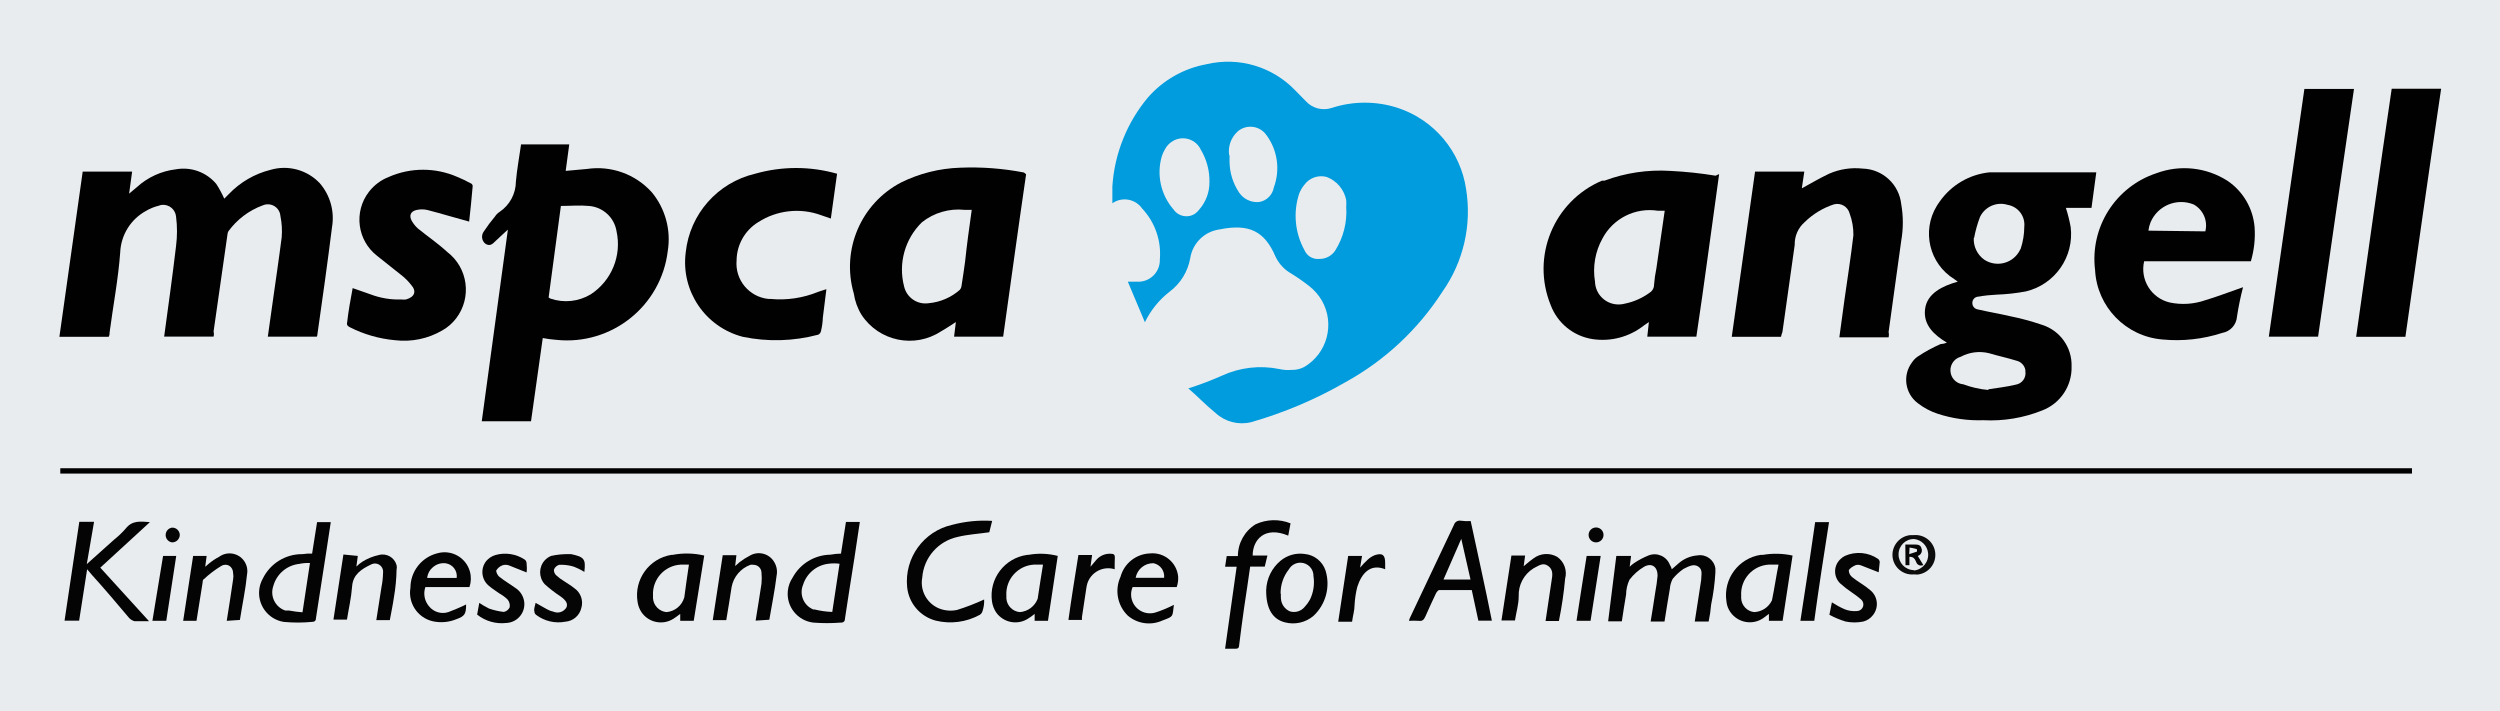
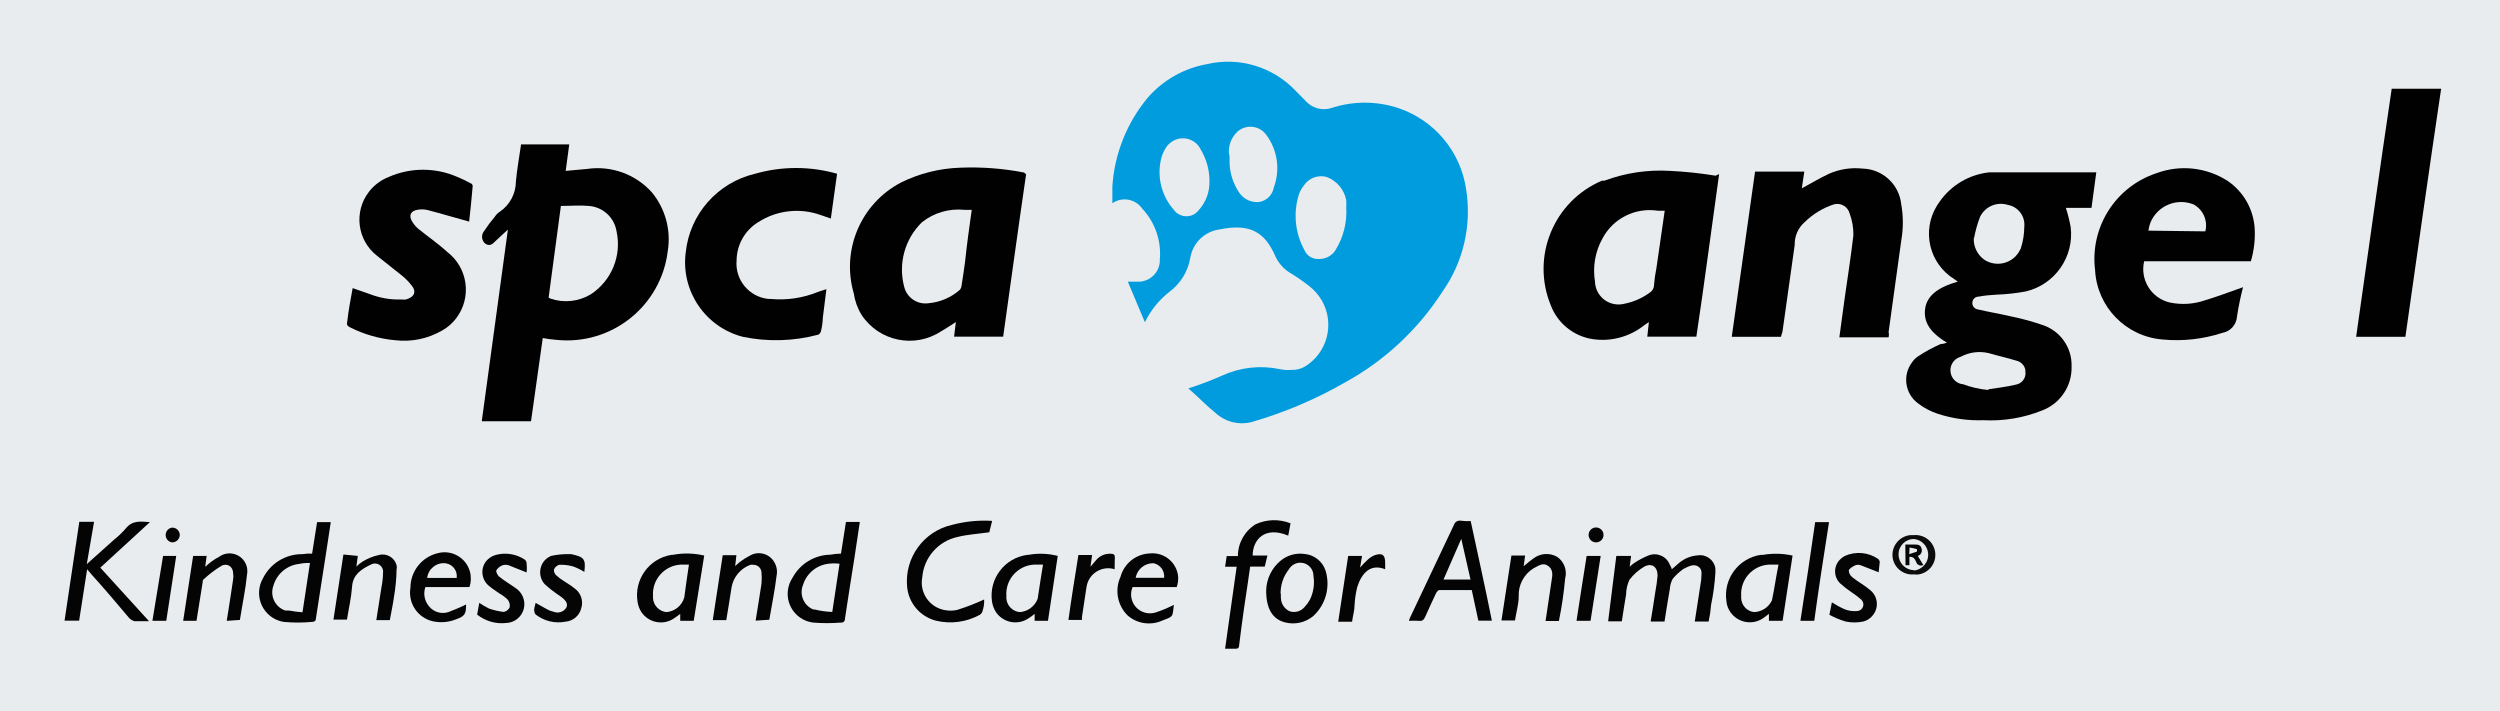
<svg xmlns="http://www.w3.org/2000/svg" id="Layer_1" data-name="Layer 1" viewBox="0 0 390.296 111.053">
  <defs>
    <style>
      .cls-1 {
        fill: #050505;
      }

      .cls-2 {
        fill: #010101;
      }

      .cls-3 {
        fill: #009cde;
      }

      .cls-4 {
        fill: #040404;
      }

      .cls-5 {
        fill: #0c0c0c;
      }

      .cls-6 {
        fill: #e9ecef;
      }
    </style>
  </defs>
  <rect class="cls-6" width="390.296" height="111.053" />
  <path class="cls-3" d="M176.075,43.977h1.777c1.845-.075,3.283-1.625,3.221-3.47.251-2.93-.759-5.828-2.776-7.968-1.059-1.501-3.133-1.861-4.636-.805v.139-2.776c.33-5.099,2.275-9.961,5.553-13.882,2.377-2.719,5.608-4.549,9.162-5.192,5.034-1.192,10.322.384,13.882,4.137l1.61,1.638c1.017,1.113,2.593,1.526,4.026,1.055,3.364-1.1,6.991-1.1,10.356,0,5.65,1.875,9.762,6.771,10.633,12.66.914,5.617-.412,11.369-3.693,16.019-3.805,5.91-9.025,10.777-15.187,14.159-4.625,2.661-9.557,4.749-14.687,6.219-1.976.482-4.062-.06-5.553-1.444-1.499-1.194-2.776-2.582-4.248-3.831,1.794-.567,3.555-1.234,5.275-1.999,2.787-1.278,5.908-1.638,8.912-1.027.628.144,1.274.191,1.916.139.684.022,1.363-.131,1.971-.444,3.618-2.113,4.857-6.747,2.776-10.383-.521-.891-1.209-1.674-2.027-2.304-1.01-.785-2.067-1.508-3.165-2.166-.89-.605-1.6-1.44-2.054-2.415-1.694-3.942-4.109-5.164-8.718-4.22-2.347.314-4.209,2.131-4.581,4.47-.364,2.096-1.516,3.974-3.221,5.247-1.638,1.272-2.959,2.906-3.859,4.775l-2.665-6.33ZM210.168,32.289c.028-.351.028-.704,0-1.055-.325-1.651-1.48-3.016-3.054-3.609-1.313-.357-2.709.141-3.498,1.249-.337.419-.608.887-.805,1.388-.952,2.935-.64,6.133.861,8.829.391.889,1.31,1.427,2.277,1.333,1.002.023,1.945-.469,2.499-1.305,1.283-2.037,1.886-4.428,1.721-6.83ZM188.818,28.402c.027-1.778-.444-3.529-1.36-5.053-.731-1.537-2.57-2.19-4.107-1.458-.029.014-.057.028-.085.042-.613.306-1.11.803-1.416,1.416-.197.333-.355.687-.472,1.055-.847,2.912-.145,6.054,1.86,8.329.763,1.094,2.268,1.363,3.363.6.008-.006.016-.011.024-.017.222-.164.419-.361.583-.583,1.054-1.195,1.628-2.738,1.61-4.331ZM191.955,24.237v1.083c.032,1.694.553,3.342,1.499,4.748.692,1.02,1.883,1.583,3.109,1.471,1.177-.186,2.104-1.102,2.304-2.277,1.024-2.751.585-5.834-1.166-8.19-.966-1.361-2.845-1.695-4.22-.75-.132.087-.254.189-.361.305-.97.933-1.426,2.279-1.222,3.609h.056Z" />
-   <path class="cls-2" d="M49.446,52.556h-7.635l.75-5.331c.472-3.387.999-6.885,1.416-10.189.089-1.096.024-2.199-.194-3.276-.058-1.087-.986-1.922-2.073-1.864-.243.013-.481.071-.703.17-2.148.79-4.013,2.201-5.358,4.053-.084.154-.132.325-.139.5l-2.166,15.131c.065.264.065.541,0,.805h-7.718c.639-4.72,1.305-9.44,1.86-14.159.194-1.521.194-3.06,0-4.581-.103-1.11-1.083-1.929-2.193-1.832-.182.02-.359.067-.528.139-.693.169-1.358.44-1.971.805-2.383,1.302-3.91,3.756-4.026,6.469-.305,4.192-1.111,8.329-1.666,12.577.018.213-.03.427-.139.611h-7.69l3.637-25.792h7.718l-.472,3.443,1.222-1.027c1.687-1.537,3.813-2.508,6.08-2.776,2.357-.424,4.76.445,6.302,2.277.476.734.894,1.505,1.249,2.304l.722-.722c1.766-1.846,4.018-3.155,6.497-3.776,2.751-.805,5.721,0,7.69,2.082,1.633,1.884,2.336,4.4,1.916,6.858-.694,5.553-1.499,11.272-2.304,16.908.002.074-.028.145-.083.194Z" />
  <path class="cls-2" d="M303.952,53.5c-2.027-1.222-3.72-2.776-3.415-5.247s2.776-3.637,5.108-4.276l-.528-.389c-3.92-2.407-5.147-7.536-2.74-11.456.042-.069.086-.137.13-.205l.305-.444c1.807-2.592,4.657-4.266,7.801-4.581h16.658l-.75,5.553h-3.998c.315.982.565,1.984.75,2.998.563,4.651-2.463,8.98-7.024,10.05-1.513.279-3.044.446-4.581.5-.931.04-1.859.142-2.776.305-.537,0-.972.435-.972.972-.019.513.353.956.861,1.027,1.666.389,3.359.666,5.025,1.055,1.703.342,3.382.797,5.025,1.36,2.8.891,4.67,3.532,4.581,6.469.094,3.036-1.744,5.799-4.581,6.885-2.916,1.17-6.052,1.691-9.19,1.527-2.409.085-4.815-.253-7.107-.999-1.134-.37-2.196-.934-3.137-1.666-2.006-1.516-2.404-4.371-.888-6.378.009-.012.018-.024.027-.036.229-.34.521-.632.861-.861,1.125-.751,2.315-1.401,3.554-1.943.343-.02.68-.095,1-.222ZM308.144,37.119c-.081,1.359.55,2.663,1.666,3.443,1.792,1.154,4.18.637,5.334-1.155.008-.013.016-.026.024-.038.112-.179.214-.365.305-.555.362-1.102.55-2.255.555-3.415.17-1.64-.958-3.132-2.582-3.415-1.712-.534-3.557.27-4.331,1.888-.401,1.053-.708,2.14-.916,3.248h-.056ZM310.421,60.774c1.388-.222,2.776-.361,4.276-.722.985-.155,1.657-1.079,1.502-2.063,0-.006-.002-.013-.003-.019.01-.074.01-.148,0-.222-.14-.722-.697-1.29-1.416-1.444-1.416-.444-2.776-.722-4.276-1.166-1.481-.361-3.043-.163-4.387.555-1.17.315-1.862,1.519-1.546,2.689.241.892,1.014,1.538,1.935,1.614,1.259.471,2.576.77,3.915.888v-.111Z" />
  <path class="cls-2" d="M84.733,52.778l-1.832,12.993h-7.69l4.081-29.929c-.722.694-1.333,1.194-1.888,1.749s-.916.888-1.61.472c-.604-.468-.716-1.337-.25-1.943.527-.802,1.101-1.572,1.721-2.304.191-.302.447-.558.75-.75,1.568-1.061,2.513-2.826,2.526-4.72.167-1.916.528-3.831.805-5.803h7.524l-.555,4.137,3.332-.305c3.765-.553,7.557.812,10.106,3.637,2.115,2.551,3.025,5.891,2.499,9.162-1.03,8.609-8.785,14.793-17.408,13.882-.708-.054-1.412-.146-2.11-.278ZM85.65,46.448l.278.167c2.096.72,4.403.477,6.302-.666,3.251-2.123,4.853-6.034,4.026-9.828-.344-2.17-2.139-3.816-4.331-3.97-1.416-.139-2.776,0-4.359,0l-1.916,14.298Z" />
  <path class="cls-2" d="M160.194,27.208c-1.222,8.329-2.388,16.88-3.581,25.348h-7.663l.278-2.277c-.833.528-1.555,1.027-2.304,1.444-4.133,2.717-9.686,1.574-12.41-2.554-.633-1.024-1.048-2.168-1.222-3.359-1.982-6.797,1.109-14.048,7.385-17.324,2.865-1.413,5.997-2.198,9.19-2.304,3.349-.14,6.704.112,9.995.75l.333.278ZM151.698,32.761h-1.111c-2.39-.251-4.783.447-6.663,1.943-2.658,2.6-3.717,6.426-2.776,10.023.401,1.736,2.069,2.873,3.831,2.61,1.799-.162,3.501-.891,4.859-2.082.159-.188.256-.421.278-.666.222-1.249.361-2.499.555-3.776.278-2.638.639-5.275,1.027-7.996v-.056Z" />
  <path class="cls-2" d="M268.388,27.18c-1.194,8.468-2.277,16.908-3.554,25.376h-7.663l.25-2.277-.805.555c-2.253,1.77-5.135,2.533-7.968,2.11-2.983-.45-5.49-2.479-6.552-5.303-3.097-7.575.465-16.232,7.996-19.434h.389c3.279-1.223,6.779-1.743,10.272-1.527,2.372.115,4.736.366,7.08.75l.555-.25ZM259.892,32.899h-1.083c-3.507-.543-6.973,1.195-8.634,4.331-1.14,2.052-1.551,4.43-1.166,6.746.06,2.023,1.748,3.615,3.772,3.555.011,0,.021,0,.032-.001.31-.005.618-.052.916-.139,1.375-.285,2.672-.862,3.804-1.694.436-.265.7-.74.694-1.249.068-.849.188-1.693.361-2.526l1.305-9.023Z" />
  <path class="cls-2" d="M278.049,52.584h-7.69l3.637-25.792h7.69l-.389,2.61c1.388-.75,2.776-1.583,4.248-2.277,1.648-.724,3.458-1.001,5.247-.805,3.116.08,5.692,2.454,6.025,5.553.333,1.892.333,3.827,0,5.719-.666,4.748-1.305,9.495-1.971,14.243.062.274.062.559,0,.833h-7.69c.278-1.999.555-3.97.805-5.914.472-3.332.999-6.691,1.388-10.023.018-1.156-.179-2.304-.583-3.387-.271-1.07-1.358-1.718-2.428-1.448-.005.001-.01.003-.015.004h0c-1.721.559-3.289,1.51-4.581,2.776-1.022.894-1.592,2.197-1.555,3.554-.639,4.581-1.277,9.134-1.916,13.604-.099.242-.174.493-.222.75Z" />
  <path class="cls-2" d="M351.4,40.784h-16.658c-.676,2.881,1.112,5.764,3.994,6.44.001,0,.003,0,.004.001,1.849.389,3.769.264,5.553-.361,1.694-.5,3.359-1.138,5.025-1.721l.861-.305c-.394,1.509-.709,3.039-.944,4.581-.085,1.282-1.038,2.339-2.304,2.554-3.006.979-6.181,1.328-9.328,1.027-5.724-.465-10.221-5.093-10.522-10.828-.83-6.684,3.182-13.021,9.578-15.131,3.683-1.371,7.797-.929,11.105,1.194,2.433,1.65,3.985,4.316,4.22,7.246.124,1.788-.074,3.584-.583,5.303ZM344.292,36.12c.417-1.645-.323-3.364-1.805-4.192-2.63-1.077-5.636.161-6.746,2.776-.166.419-.278.858-.333,1.305l8.884.111Z" />
  <path class="cls-2" d="M129.016,45.143c-.194,1.555-.389,2.998-.555,4.442-.024.692-.117,1.381-.278,2.054-.037.265-.204.494-.444.611-3.845,1.025-7.875,1.14-11.772.333-5.872-1.518-9.693-7.173-8.912-13.188.632-5.977,4.976-10.9,10.828-12.271,4.183-1.194,8.616-1.194,12.799,0l-.972,6.996-1.527-.528c-3.257-1.189-6.882-.788-9.8,1.083-2.082,1.273-3.362,3.529-3.387,5.969-.274,3.031,1.942,5.717,4.97,6.025h.333c2.534.238,5.087-.143,7.441-1.111l1.277-.416Z" />
-   <path d="M9.412,73.934v-.833h367.141v.833H9.412Z" />
  <path class="cls-2" d="M55.055,44.976l2.776.972c1.532.585,3.164.859,4.803.805.249.026.5.026.75,0,1.36-.389,1.694-1.277.805-2.277-.475-.605-1.025-1.146-1.638-1.61l-3.665-2.915c-3.119-2.408-3.696-6.889-1.288-10.008.004-.005.007-.01.011-.014.801-1.032,1.866-1.828,3.082-2.304,3.415-1.5,7.302-1.5,10.717,0,.694.285,1.37.609,2.027.972.167,0,.389.305.361.444-.167,1.943-.361,3.887-.555,5.553-2.277-.611-4.331-1.249-6.497-1.805-.575-.139-1.174-.139-1.749,0-.916.222-1.166.888-.694,1.721.252.435.57.829.944,1.166,1.527,1.249,3.109,2.304,4.581,3.665,3.243,2.474,3.866,7.108,1.392,10.351-.001.002-.002.003-.004.005-.585.771-1.322,1.414-2.166,1.888-2.229,1.301-4.823,1.837-7.385,1.527-2.458-.222-4.851-.91-7.052-2.027-.305-.167-.528-.333-.416-.75.194-1.777.528-3.554.861-5.358Z" />
-   <path class="cls-2" d="M361.894,52.556h-7.69l5.553-38.674h7.746c-1.906,12.975-3.776,25.866-5.608,38.674Z" />
  <path class="cls-2" d="M375.526,52.584h-7.69c1.832-12.938,3.637-25.82,5.553-38.73h7.718c-1.916,12.91-3.748,25.792-5.58,38.73Z" />
  <path class="cls-4" d="M252.34,86.788h2.304l-.222,1.694c.203-.207.427-.393.666-.555.722-.488,1.495-.898,2.304-1.222,1.316-.507,2.795.149,3.302,1.466,0,.002.002.004.002.006.139.213.243.447.305.694l1.083-.944c.824-.714,1.856-1.142,2.943-1.222,1.317-.214,2.558.68,2.772,1.997.002.01.003.02.005.03.014.222.014.444,0,.666-.099,1.68-.322,3.35-.666,4.997-.071.887-.201,1.768-.389,2.638h-2.166c.333-2.277.694-4.331.999-6.469,0-.777.305-1.61-.444-2.11s-1.555,0-2.304.361c-.635.436-1.205.959-1.694,1.555-.256.481-.408,1.011-.444,1.555-.305,1.694-.555,3.387-.833,5.108h-2.166c.25-1.555.5-3.054.722-4.581.167-.861.278-1.721.361-2.582,0-1.388-.916-2.054-2.11-1.388-.882.523-1.655,1.211-2.277,2.027-.339.721-.519,1.507-.528,2.304-.25,1.388-.444,2.776-.666,4.192h-2.138l1.277-10.217Z" />
  <path class="cls-4" d="M23.266,96.977h-2.277c-.305-.085-.582-.248-.805-.472-1.943-2.304-3.887-4.609-5.83-6.746l-.75-.888-1.249,8.024h-2.277l2.304-15.436h2.304l-1.138,6.608,4.248-3.804c.664-.525,1.277-1.111,1.832-1.749,1.027-1.305,2.304-1.111,3.776-.999l-7.746,7.107,7.607,8.357Z" />
  <path class="cls-4" d="M229.602,81.346c1.111,5.219,2.277,10.356,3.304,15.547h-2.11l-1.027-4.775h-5.081c-.167,0-.361.278-.472.444-.583,1.249-1.166,2.471-1.694,3.693-.222.5-.472.75-1.027.666-.509-.028-1.018-.028-1.527,0,.03-.174.087-.342.167-.5l6.858-14.492c.145-.445.594-.717,1.055-.639.515.073,1.036.092,1.555.056ZM228.131,84.123l-2.776,6.358h4.22l-1.444-6.358Z" />
  <path class="cls-4" d="M131.292,86.427l.777-4.942h2.166l-.833,5.553c-.5,3.137-.999,6.302-1.471,9.44,0,.472-.194.75-.694.722-1.414.111-2.834.111-4.248,0-2.484-.279-4.271-2.519-3.991-5.003.081-.724.336-1.417.743-2.021,1.172-2.168,3.421-3.537,5.886-3.581.55-.098,1.107-.154,1.666-.167ZM131.07,88.01c-.571-.074-1.15-.074-1.721,0-1.855.211-3.411,1.495-3.97,3.276-.631,1.498.073,3.224,1.571,3.854.004.002.008.003.012.005h.194c.909.226,1.84.357,2.776.389l1.138-7.524Z" />
  <path class="cls-4" d="M48.725,86.427l.777-4.914h2.138c-.222,1.471-.416,2.776-.666,4.387-.528,3.526-1.111,7.024-1.638,10.55,0,.444-.194.639-.639.639-1.468.139-2.946.139-4.414,0-2.497-.41-4.188-2.766-3.778-5.263,0-.004.001-.008.002-.012.082-.506.252-.995.5-1.444,1.145-2.387,3.572-3.893,6.219-3.859.496-.077.998-.105,1.499-.083ZM47.225,95.589l1.166-7.69c-.568-.027-1.137.019-1.694.139-1.92.215-3.515,1.579-4.026,3.443-.549,1.562.273,3.274,1.835,3.823.008.003.017.006.025.009h.583c.697.133,1.402.226,2.11.278Z" />
  <path class="cls-4" d="M153.642,93.59c.031.612-.054,1.224-.25,1.805-.062.239-.21.447-.416.583-2.1,1.156-4.556,1.483-6.885.916-2.442-.64-4.227-2.734-4.47-5.247-.445-4.556,2.582-8.728,7.052-9.717,2.027-.535,4.127-.741,6.219-.611l-.444,1.777c-1.694.25-3.332.333-4.914.722-3.051.644-5.312,3.222-5.553,6.33-.443,2.342,1.079,4.606,3.415,5.081.659.139,1.34.139,1.999,0,1.45-.453,2.869-1,4.248-1.638Z" />
  <path class="cls-4" d="M201.478,81.707l-.361,1.916c-3.693-1.555-5.553.666-5.553,3.109h2.304l-.416,1.721h-2.277c-.305,2.277-.639,4.303-.944,6.413s-.528,3.887-.777,5.858c0,.416-.194.583-.639.555h-1.555l1.805-12.799h-1.805l.25-1.666h1.749c-.001-2.026,1.05-3.908,2.776-4.97,1.718-.792,3.686-.842,5.442-.139Z" />
  <path class="cls-4" d="M279.854,86.732l-1.555,10.189h-2.138v-1.083l-.888.666c-1.666,1.145-3.944.736-5.108-.916-.366-.505-.587-1.1-.639-1.721-.514-3.479,1.882-6.718,5.358-7.246h.361c1.529-.259,3.094-.221,4.609.111ZM277.549,88.148h-1.388c-2.526.134-4.466,2.291-4.332,4.817,0,.005,0,.009,0,.014-.014.138-.014.278,0,.416.048,1.123.909,2.043,2.027,2.166,1.194-.049,2.262-.754,2.776-1.832.389-1.832.639-3.693,1.027-5.58h-.111Z" />
  <path class="cls-4" d="M109.943,86.732l-1.638,10.189h-2.11v-1.083c-.389.278-.666.527-.999.722-1.686,1.119-3.961.66-5.08-1.026,0,0,0,0,0,0-.303-.481-.502-1.02-.583-1.583-.565-3.481,1.799-6.761,5.28-7.326.007-.001.015-.002.022-.004h.194c1.628-.309,3.302-.271,4.914.111ZM107.666,88.148h-1.388c-2.526.134-4.466,2.291-4.332,4.817,0,.005,0,.009,0,.014-.014.138-.014.278,0,.416.077,1.142.971,2.059,2.11,2.166,1.316-.114,2.422-1.032,2.776-2.304.194-1.61.472-3.332.722-5.108h.111Z" />
  <path class="cls-4" d="M163.609,96.922h-2.082v-1.083c-.288.245-.594.468-.916.666-1.66,1.158-3.944.752-5.103-.908-.002-.003-.004-.006-.006-.008-.338-.519-.556-1.107-.639-1.721-.488-3.508,1.961-6.748,5.469-7.235.028-.004.056-.008.083-.011h.139c1.521-.278,3.084-.221,4.581.167l-1.527,10.134ZM162.832,88.148h-1.416c-2.526.148-4.453,2.316-4.304,4.842,0,.006,0,.011.001.017-.014.138-.014.278,0,.416.078,1.136.975,2.044,2.11,2.138,1.25-.1,2.33-.911,2.776-2.082.278-1.832.527-3.498.833-5.331Z" />
  <path class="cls-4" d="M197.674,92.119c.06-1.778.878-3.446,2.249-4.581,1.044-.865,2.406-1.248,3.748-1.055,1.516.136,2.804,1.163,3.276,2.61.776,2.532.031,5.285-1.916,7.08-1.217,1.018-2.849,1.39-4.387.999-1.943-.472-2.998-2.11-2.971-5.053ZM199.979,92.674c-.028.249-.028.501,0,.75.039.893.591,1.683,1.416,2.027.843.25,1.754-.036,2.304-.722.313-.335.584-.709.805-1.111.555-1.136.749-2.415.555-3.665.029-1.134-.867-2.077-2.001-2.106-.751-.019-1.453.373-1.83,1.024-.872,1.095-1.334,2.46-1.305,3.859l.056-.056Z" />
  <path class="cls-4" d="M183.71,91.647h-6.885c-.641,1.494.05,3.224,1.544,3.865.673.289,1.429.316,2.121.077.955-.313,1.884-.703,2.776-1.166-.25,1.916,0,1.777-1.777,2.443-1.797.825-3.909.532-5.414-.75-1.629-1.581-2.085-4.017-1.138-6.08.569-2.083,2.423-3.556,4.581-3.637,2.212-.225,4.188,1.385,4.413,3.597,0,.004,0,.008.001.012.035.555-.041,1.112-.222,1.638ZM181.738,90.203c.122-1.077-.603-2.067-1.666-2.277-1.358-.022-2.532.941-2.776,2.277h4.553-.111Z" />
  <path class="cls-4" d="M73.295,91.647h-6.885c-.36,1.04-.138,2.194.583,3.026.722.884,1.911,1.237,2.998.888.944-.361,1.888-.75,2.776-1.194,0,1.471-.194,1.832-1.527,2.304-1.187.488-2.497.595-3.748.305-2.33-.577-3.82-2.854-3.415-5.219.002-2.552,1.743-4.774,4.22-5.386,2.186-.61,4.452.666,5.063,2.852.222.796.199,1.64-.065,2.423ZM71.296,90.231c.157-1.108-.613-2.134-1.721-2.292-.037-.005-.074-.009-.111-.013-1.393-.098-2.616.917-2.776,2.304h4.609Z" />
  <path class="cls-4" d="M55.86,86.788l-.222,1.666c.301-.306.636-.576.999-.805.772-.47,1.616-.807,2.499-.999,1.196-.334,2.437.365,2.771,1.562.002.007.004.014.006.021.054.228.054.466,0,.694-.027,1.452-.166,2.9-.416,4.331-.167,1.194-.416,2.304-.639,3.554h-2.11c.278-1.721.555-3.443.805-5.136.152-.75.235-1.512.25-2.277.082-.697-.414-1.329-1.111-1.416-.279-.029-.56.029-.805.167-1.444.694-2.776,1.527-2.915,3.387s-.528,3.443-.805,5.192h-2.11l1.555-10.161,2.249.222Z" />
  <path class="cls-4" d="M117.966,96.894c.305-1.943.639-3.859.916-5.775.055-.582.055-1.167,0-1.749-.03-.668-.58-1.194-1.249-1.194-.156-.029-.316-.029-.472,0-1.527.553-2.646,1.874-2.943,3.47-.25,1.721-.555,3.443-.833,5.164h-2.11l1.555-10.134h2.138l-.194,1.694.694-.611c.477-.372.988-.697,1.527-.972,1.299-.815,3.013-.422,3.827.877.031.049.06.099.088.15.358.621.476,1.352.333,2.054-.278,2.304-.75,4.581-1.138,6.885l-2.138.139Z" />
  <path class="cls-4" d="M35.398,96.922c.361-2.277.694-4.359.999-6.497.056-.303.056-.613,0-.916,0-1.055-.944-1.666-1.832-1.166-.998.603-1.928,1.31-2.776,2.11-.139,0-.139.361-.167.555-.305,1.971-.639,3.915-.944,5.914h-2.082l1.555-10.134h2.11l-.222,1.694.583-.5c.49-.405,1.02-.759,1.583-1.055,1.24-.902,2.976-.629,3.879.611.454.624.628,1.408.48,2.166-.222,2.304-.722,4.581-1.111,7.08l-2.054.139Z" />
  <path class="cls-4" d="M243.373,96.949h-2.082c.305-2.11.639-4.22.944-6.33.139-.805.278-1.694-.555-2.277s-1.471,0-2.277.389c-1.499.931-2.379,2.596-2.304,4.359,0,1.249-.389,2.499-.583,3.776h-2.11c.278-1.721.528-3.415.777-5.081s.5-3.332.777-5.053h2.138l-.222,1.666.5-.416c.333-.278.666-.555,1.027-.805,1.07-.815,2.523-.913,3.693-.25,1.101.756,1.602,2.127,1.249,3.415-.201,2.219-.526,4.425-.972,6.608Z" />
  <path class="cls-1" d="M83.623,94.117l1.721.972c.337.195.702.336,1.083.416.739.305,1.591.021,1.999-.666.25-.555,0-1.083-.944-1.749-.862-.565-1.679-1.196-2.443-1.888-.954-1.057-.954-2.664,0-3.72.278-.302.619-.539.999-.694.911-.202,1.843-.295,2.776-.278h.361c1.999.444,2.304.722,2.054,2.776-.561-.347-1.156-.636-1.777-.861-.695-.194-1.417-.278-2.138-.25-.38.104-.689.382-.833.75-.025.364.131.717.416.944.358.326.749.615,1.166.861.528.361,1.111.694,1.583,1.083,1.013.68,1.464,1.942,1.111,3.109-.276,1.182-1.288,2.048-2.499,2.138-1.611.306-3.277-.088-4.581-1.083-.164-.137-.257-.342-.25-.555-.111-.333.083-.777.194-1.305Z" />
  <path class="cls-4" d="M82.207,89.37l-2.776-1.111c-.324-.11-.675-.11-.999,0-.41.158-.753.452-.972.833,0,.222.222.777.528.972.75.611,1.583,1.083,2.388,1.666.819.488,1.363,1.33,1.471,2.277.171,1.616-1.001,3.065-2.617,3.236-.053.006-.106.01-.159.012h0c-1.64.196-3.291-.274-4.581-1.305l.333-1.832c.487.333.997.63,1.527.888.746.26,1.519.437,2.304.527.404-.079.745-.348.916-.722.075-.436-.047-.884-.333-1.222-.383-.369-.812-.686-1.277-.944-.528-.389-1.138-.75-1.61-1.166-1.191-.954-1.389-2.689-.444-3.887.378-.449.88-.778,1.444-.944,1.559-.439,3.232-.175,4.581.722.171.134.273.338.278.555.057.48.062.964,0,1.444Z" />
  <path class="cls-1" d="M293.291,89.342c-1.027-.389-1.971-.777-2.776-1.083-.286-.112-.603-.112-.888,0-.389.194-.888.472-.999.805.021.416.224.802.555,1.055.888.722,1.916,1.249,2.776,1.999,1.203.951,1.407,2.697.456,3.9-.004.005-.008.01-.012.015-.375.491-.902.842-1.499.999-.916.191-1.861.191-2.776,0-.876-.265-1.722-.619-2.526-1.055l.389-1.943c.636.415,1.304.777,1.999,1.083.608.243,1.264.338,1.916.278.567-.014,1.015-.486,1.001-1.053,0-.01,0-.02-.001-.03-.022-.306-.174-.589-.416-.777-.435-.367-.889-.709-1.36-1.027-.655-.434-1.277-.917-1.86-1.444-1.027-1.011-1.041-2.663-.03-3.691.01-.01.02-.02.03-.03.218-.224.472-.412.75-.555,1.695-.757,3.661-.579,5.192.472.141.12.23.288.25.472l-.167,1.61Z" />
  <path class="cls-4" d="M281.075,96.922c.805-5.192,1.583-10.272,2.304-15.409h2.166c-.805,5.136-1.61,10.272-2.304,15.409h-2.166Z" />
  <path class="cls-4" d="M210.473,86.788h2.166l-.305,1.832c.369-.443.768-.861,1.194-1.249.316-.294.683-.529,1.083-.694,1.249-.416,1.638,0,1.638,1.194v.999c-2.277-.916-3.665.583-4.359,2.776-.227.91-.366,1.84-.416,2.776,0,.888-.278,1.721-.389,2.638h-2.166l1.555-10.272Z" />
  <path class="cls-1" d="M174.02,88.87c-1.801-.56-3.715.446-4.275,2.247,0,0,0,.001,0,.002-.062.209-.109.422-.139.639-.222,1.555-.472,3.137-.694,4.581v.444h-2.11c.222-1.694.5-3.415.75-5.081s.527-3.359.805-5.053h2.138l-.25,1.832.916-1.083c.576-.661,1.43-1.011,2.304-.944.416,0,.611.167.583.611s-.028,1.222-.028,1.805Z" />
  <path class="cls-4" d="M25.959,96.922h-2.166l1.666-10.134h2.054l-1.555,10.134Z" />
  <path class="cls-4" d="M246.121,96.922c.528-3.415,1.055-6.858,1.583-10.134h2.193l-1.583,10.134h-2.193Z" />
  <path class="cls-5" d="M298.816,89.675c-1.694.161-3.198-1.082-3.359-2.776-.145-1.689,1.09-3.184,2.776-3.359h.555c1.702-.146,3.2,1.116,3.345,2.818s-1.116,3.2-2.818,3.345l-.5-.028ZM298.816,89.065c1.357-.144,2.34-1.362,2.196-2.719-.123-1.158-1.038-2.072-2.196-2.196h0c-1.319-.015-2.4,1.041-2.415,2.36,0,.009,0,.019,0,.028h0c-.016,1.328,1.032,2.426,2.36,2.471l.056.056Z" />
  <path class="cls-1" d="M249.175,84.678c-.644,0-1.166-.522-1.166-1.166,0-.644.522-1.166,1.166-1.166.644,0,1.166.522,1.166,1.166h0c0,.644-.522,1.166-1.166,1.166Z" />
  <path class="cls-1" d="M28.069,83.54c-.03.648-.573,1.154-1.222,1.138h0c-.636-.099-1.072-.695-.973-1.332.078-.501.471-.895.973-.973.643-.031,1.19.465,1.221,1.108,0,0,0,.002,0,.003v.056Z" />
  <path class="cls-1" d="M297.456,85.011h1.36c.528,0,1.027,0,1.166.611.173.459-.059.972-.518,1.145-.021.008-.043.015-.065.022h0l.861,1.416c-.379.201-.85.056-1.051-.324-.025-.047-.045-.097-.06-.148-.194-.444-.389-.833-1.055-.805v1.305h-.611l-.028-3.221ZM298.066,86.51l1.194-.389c.028-.128.028-.261,0-.389-.372-.113-.753-.196-1.138-.25l-.056,1.027Z" />
</svg>